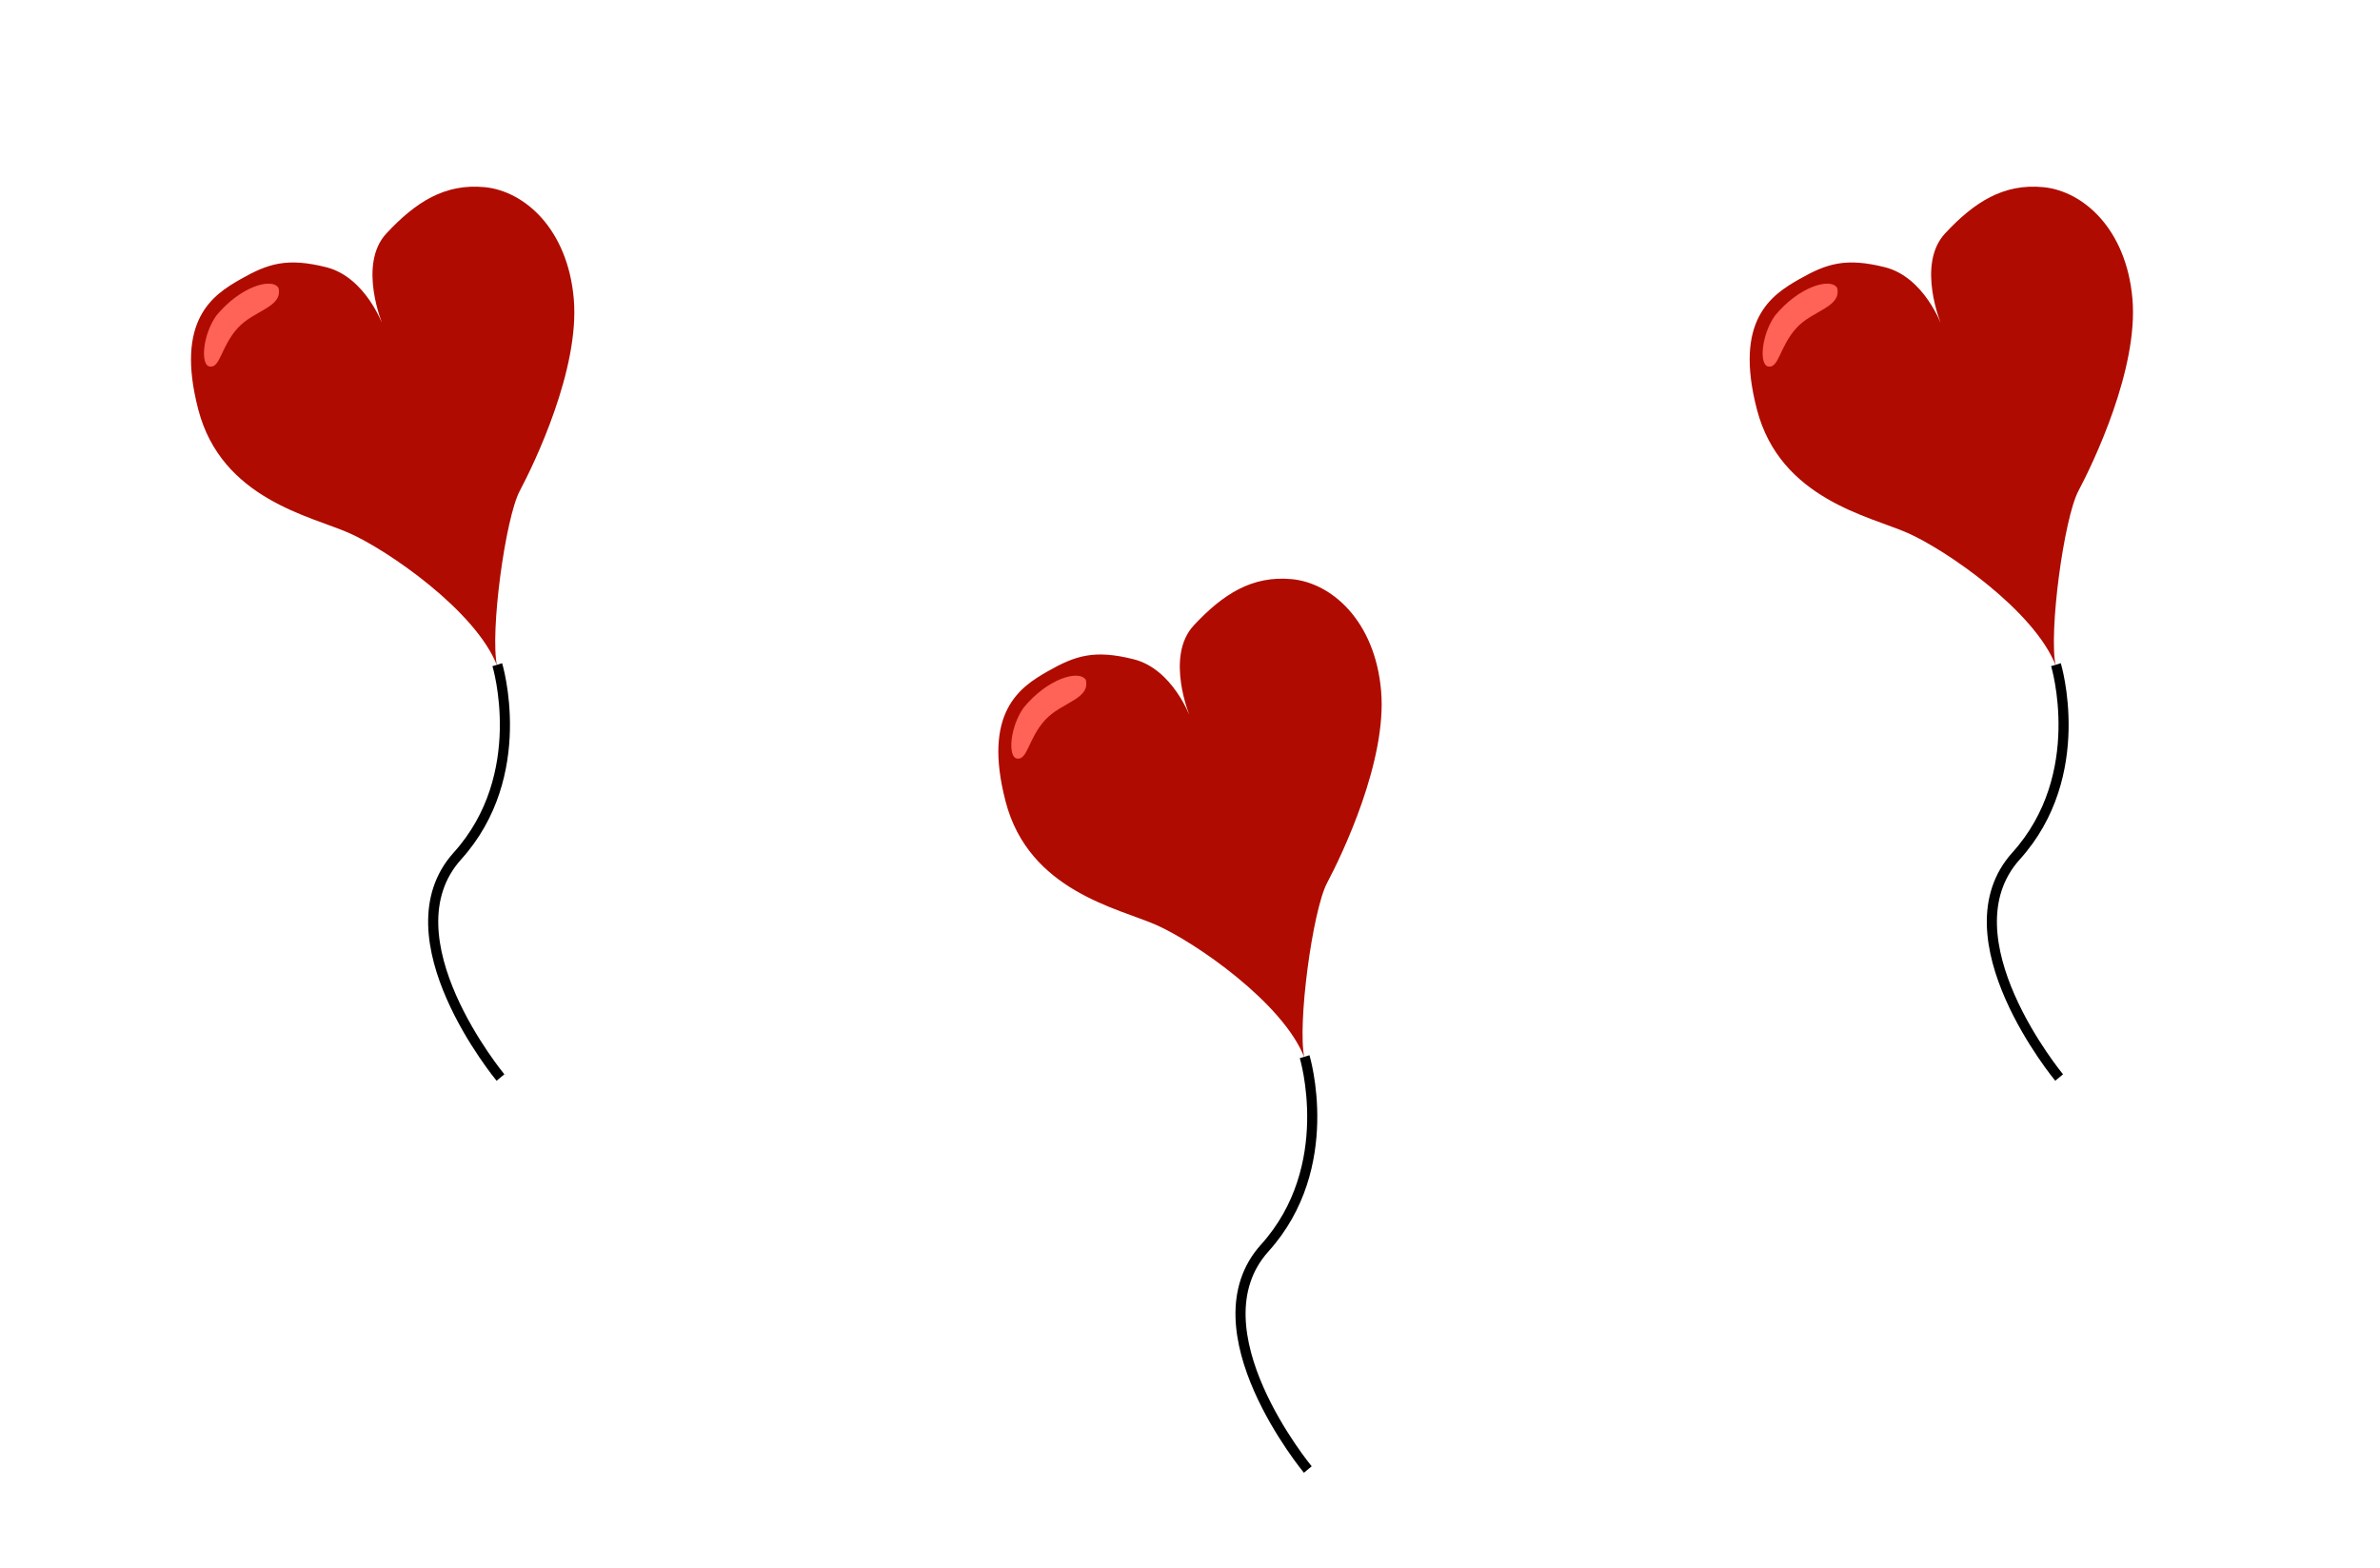
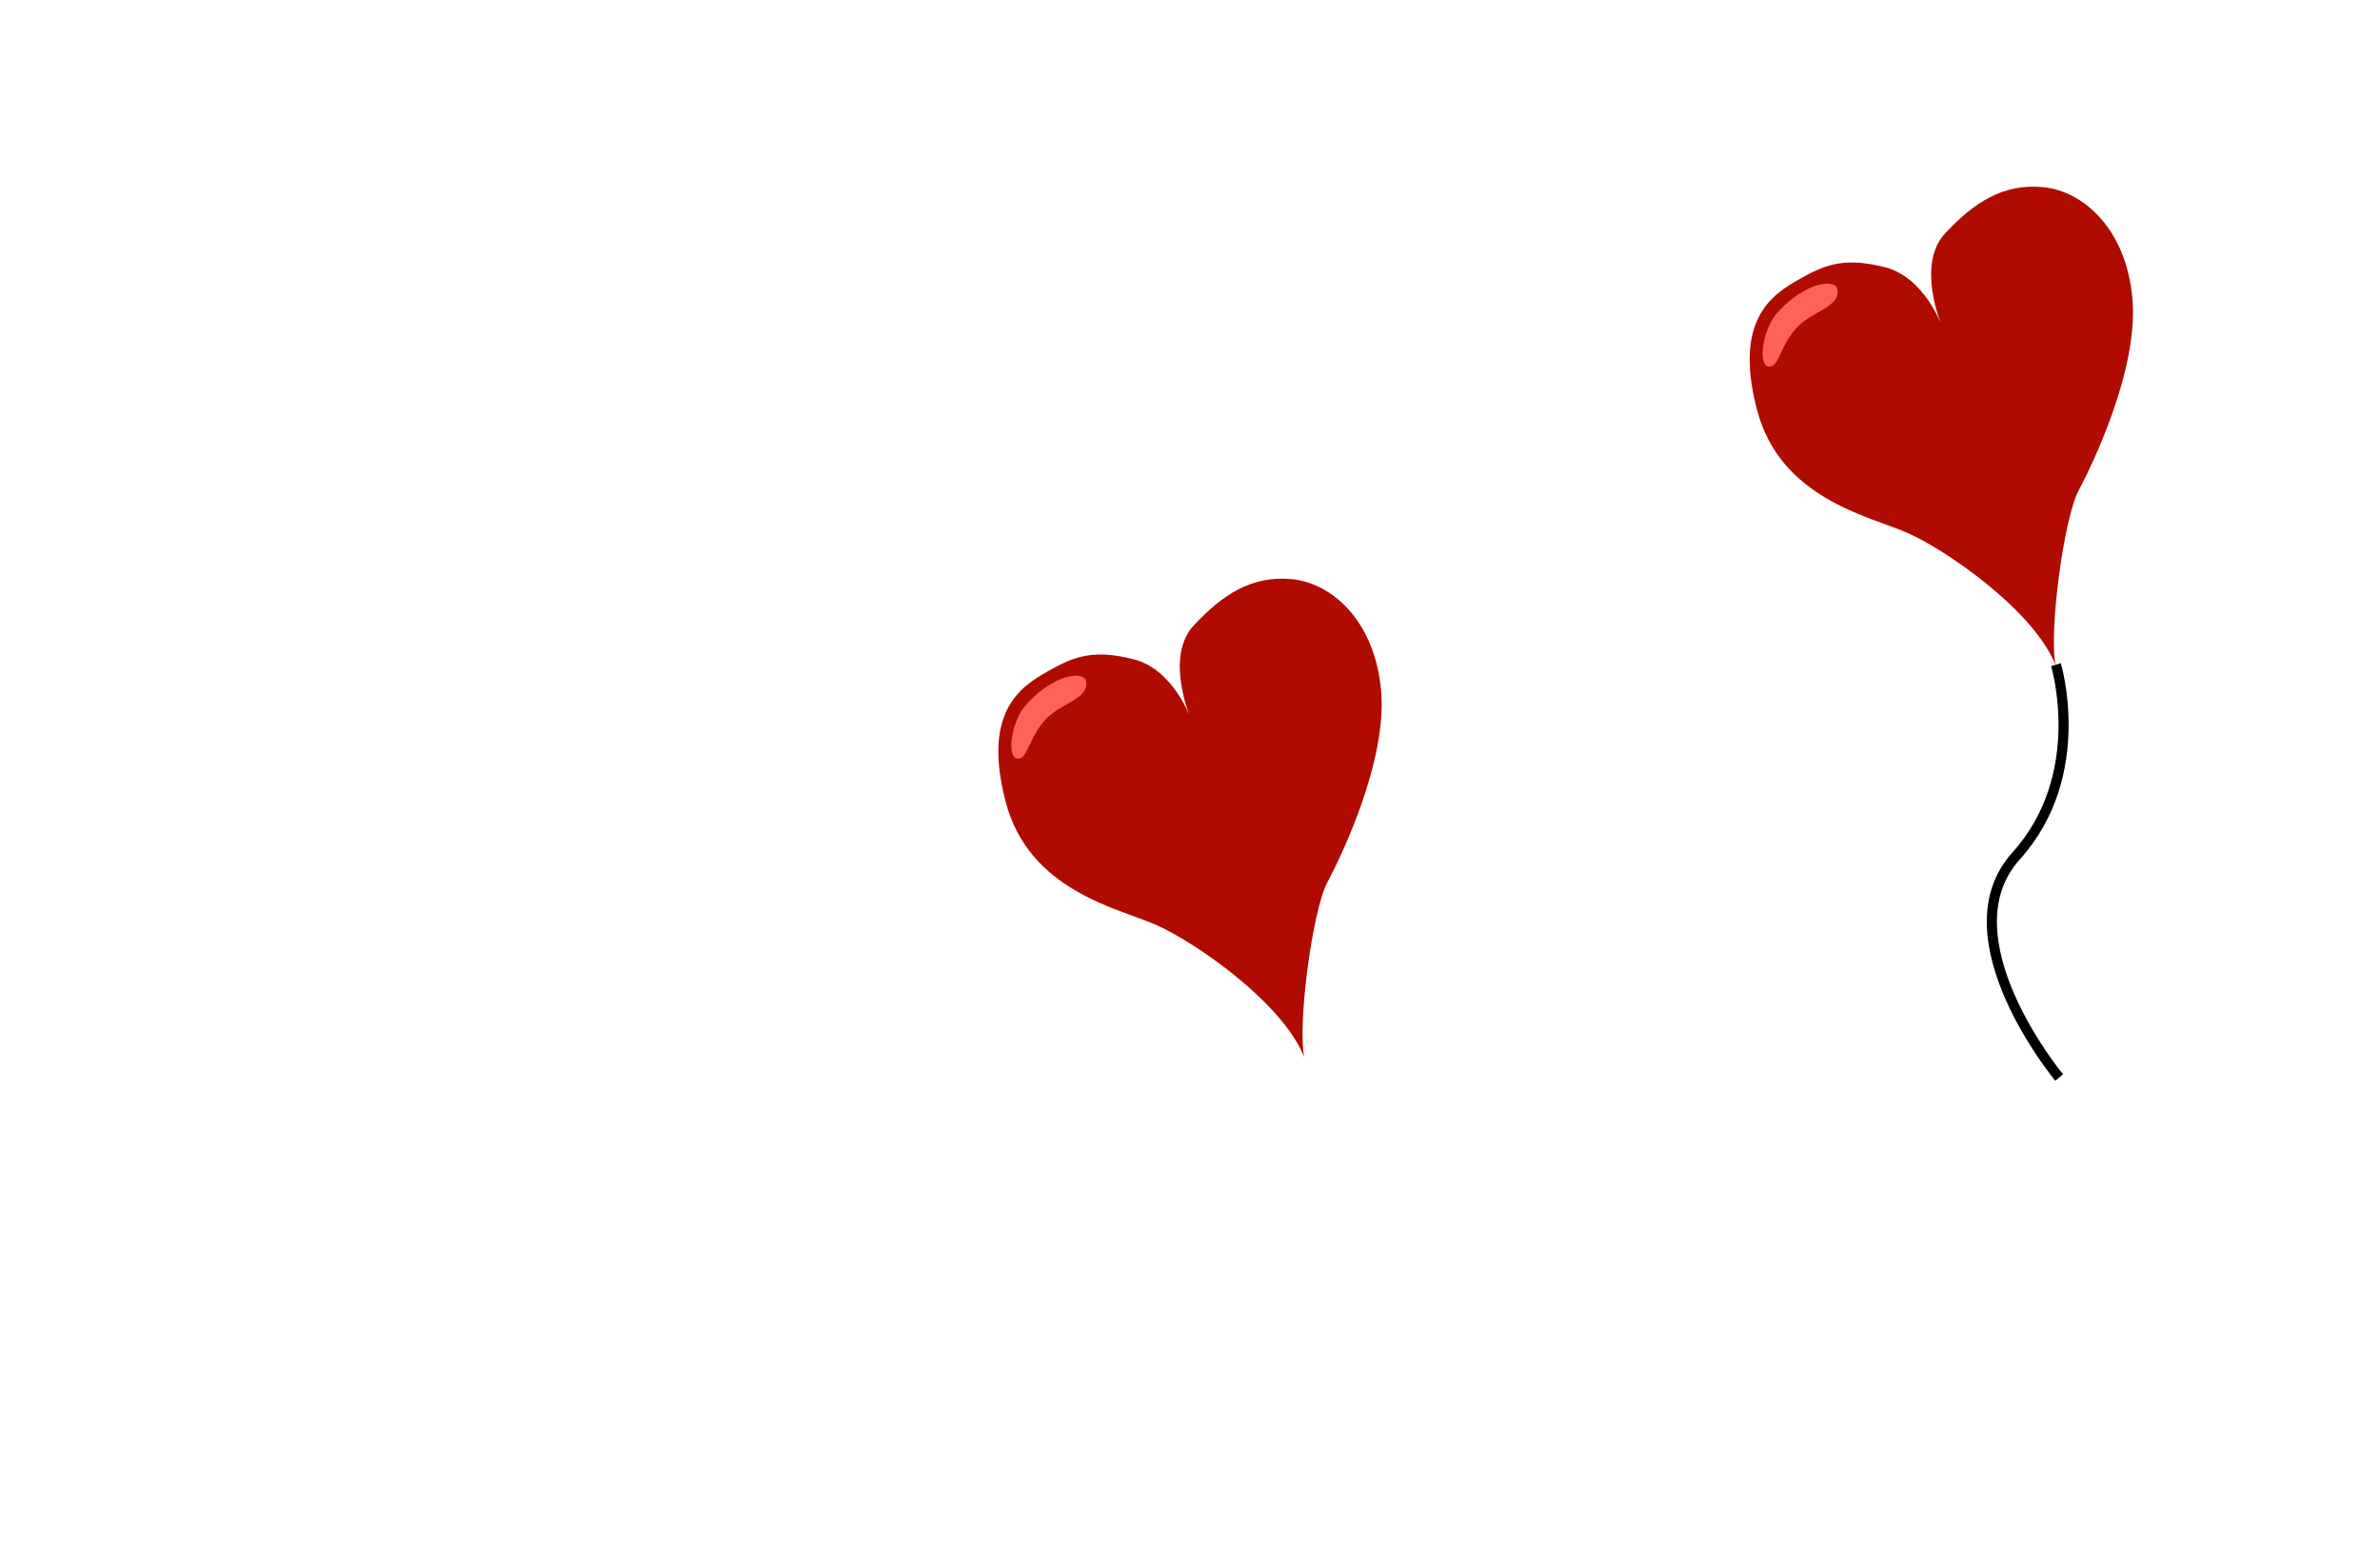
<svg xmlns="http://www.w3.org/2000/svg" width="255" height="168" x="0" y="0" id="svgcontent" overflow="hidden" viewBox="0 0 255 168">
  <defs />
  <g style="pointer-events:all" mask="">
    <title style="pointer-events:inherit">Layer 1</title>
    <g id="svg_10" display="null" clip-id="611">
      <path id="svg_9" fill="#B00B00" stroke="#000000" stroke-width="0" d="M139.769,113.339 C137.487,107.436 127.999,100.918 123.907,99.108 C119.815,97.297 110.242,95.477 107.743,85.874 C105.243,76.271 109.312,73.598 112.266,71.917 S117.251,69.575 121.456,70.63 C125.661,71.685 127.516,76.828 127.516,76.828 S124.779,70.356 127.907,67.002 C131.036,63.648 134.155,61.644 138.418,62.051 C142.682,62.458 147.326,66.514 147.976,74.025 C148.627,81.536 143.751,91.656 142.192,94.588 C140.633,97.521 138.98,109.792 139.757,113.349 " />
      <path id="svg_8" fill="#FF6257" d="M116.338,72.836 C115.616,71.724 112.251,72.684 109.675,75.815 C108.222,77.863 107.958,81.053 108.935,81.264 C110.095,81.515 110.158,79.122 111.988,77.127 C113.733,75.225 116.836,74.919 116.338,72.836 z" stroke-width="0" />
-       <path id="svg_7" fill="none" stroke="#000000" stroke-width="1.083" d="M139.781,113.213 C139.781,113.213 143.367,124.997 135.511,133.706 C127.656,142.416 140.122,157.444 140.122,157.444 " />
    </g>
    <g display="null" clip-id="611" id="svg_11">
-       <path fill="#B00B00" stroke="#000000" stroke-width="0" d="M53.269,71.339 C50.987,65.436 41.499,58.918 37.407,57.108 C33.315,55.297 23.742,53.477 21.243,43.874 C18.743,34.271 22.812,31.598 25.766,29.917 S30.751,27.575 34.956,28.63 C39.161,29.685 41.016,34.828 41.016,34.828 S38.279,28.356 41.407,25.002 C44.536,21.648 47.655,19.644 51.918,20.051 C56.182,20.458 60.826,24.514 61.476,32.025 C62.127,39.536 57.251,49.656 55.692,52.588 C54.133,55.521 52.48,67.792 53.257,71.349 " id="svg_12" />
-       <path fill="#FF6257" d="M29.838,30.836 C29.116,29.724 25.751,30.684 23.175,33.815 C21.722,35.863 21.458,39.053 22.435,39.264 C23.595,39.515 23.658,37.122 25.488,35.127 C27.233,33.225 30.336,32.919 29.838,30.836 z" stroke-width="0" id="svg_13" />
-       <path fill="none" stroke="#000000" stroke-width="1.083" d="M53.281,71.213 C53.281,71.213 56.867,82.997 49.011,91.706 C41.156,100.416 53.622,115.444 53.622,115.444 " id="svg_14" />
-     </g>
+       </g>
    <g display="null" clip-id="611" id="svg_15">
      <path fill="#B00B00" stroke="#000000" stroke-width="0" d="M220.269,71.339 C217.987,65.436 208.499,58.918 204.407,57.108 C200.315,55.297 190.742,53.477 188.243,43.874 C185.743,34.271 189.812,31.598 192.766,29.917 S197.751,27.575 201.956,28.63 C206.161,29.685 208.016,34.828 208.016,34.828 S205.279,28.356 208.407,25.002 C211.536,21.648 214.655,19.644 218.918,20.051 C223.182,20.458 227.826,24.514 228.476,32.025 C229.127,39.536 224.251,49.656 222.692,52.588 C221.133,55.521 219.48,67.792 220.257,71.349 " id="svg_16" />
      <path fill="#FF6257" d="M196.838,30.836 C196.116,29.724 192.751,30.684 190.175,33.815 C188.722,35.863 188.458,39.053 189.435,39.264 C190.595,39.515 190.658,37.122 192.488,35.127 C194.233,33.225 197.336,32.919 196.838,30.836 z" stroke-width="0" id="svg_17" />
      <path fill="none" stroke="#000000" stroke-width="1.083" d="M220.281,71.213 C220.281,71.213 223.867,82.997 216.011,91.706 C208.156,100.416 220.622,115.444 220.622,115.444 " id="svg_18" />
    </g>
  </g>
</svg>